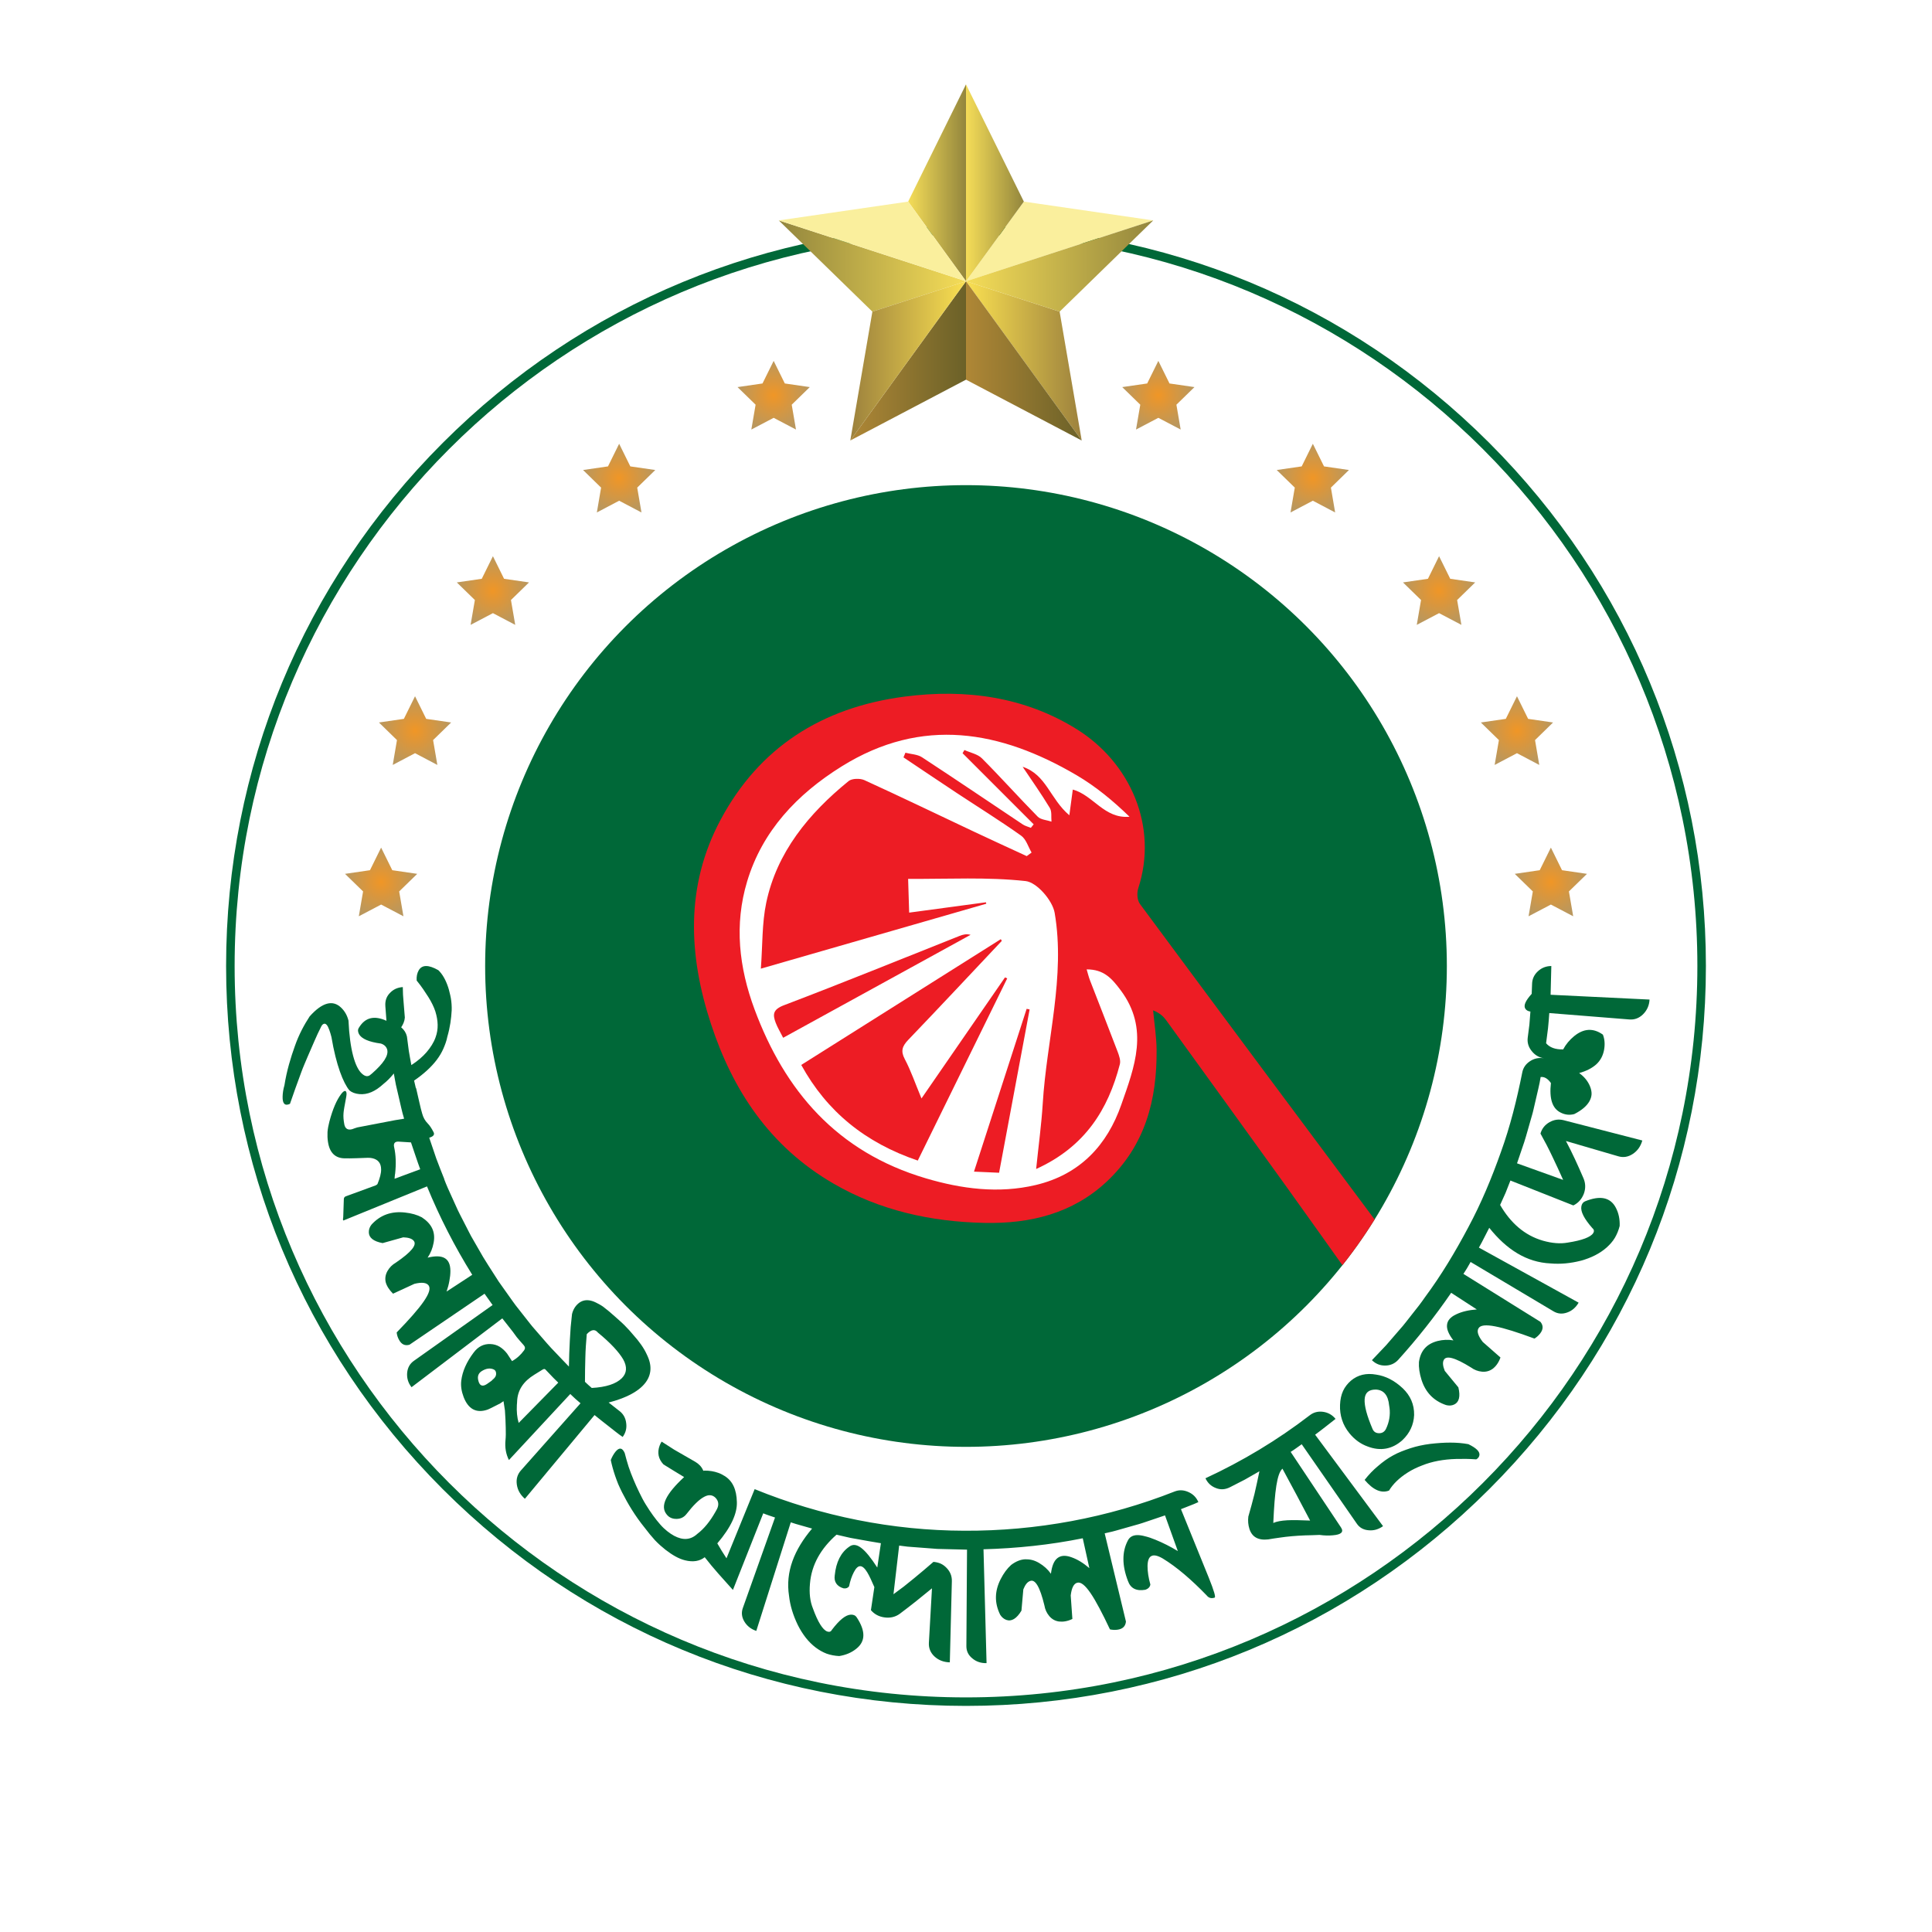
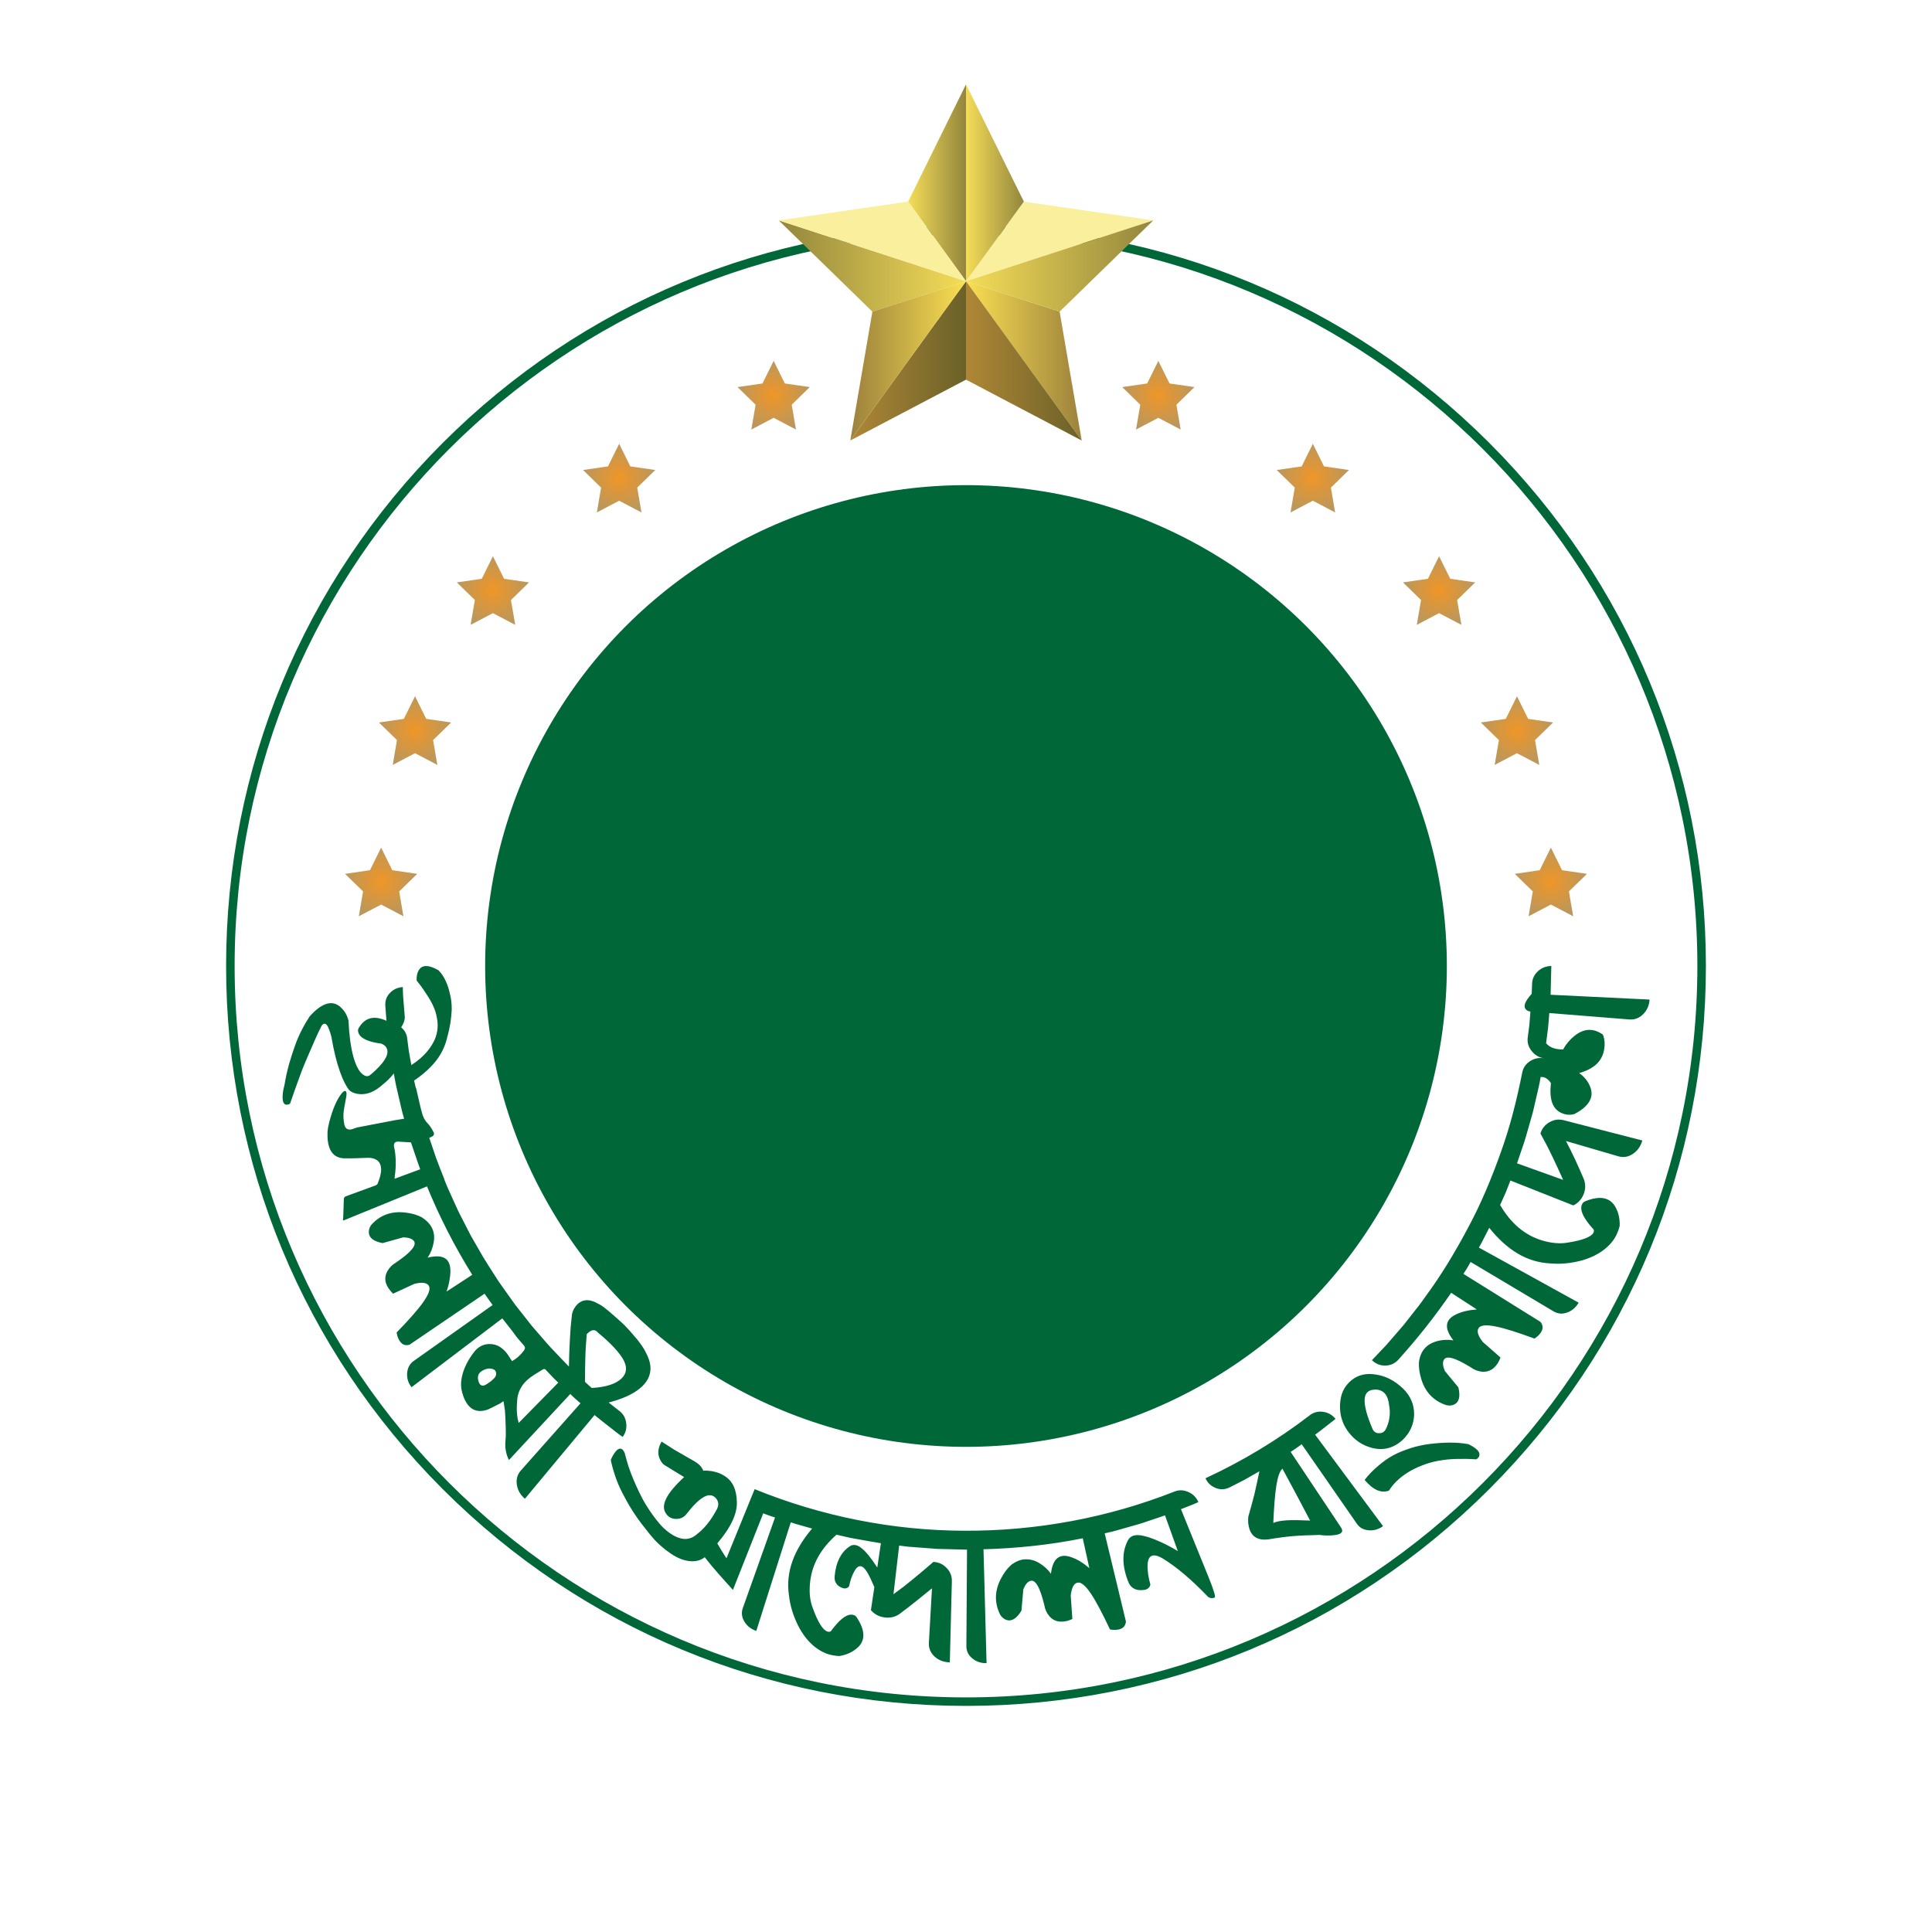
<svg xmlns="http://www.w3.org/2000/svg" xmlns:xlink="http://www.w3.org/1999/xlink" version="1.1" id="Layer_1" x="0px" y="0px" viewBox="0 0 720 720" style="enable-background:new 0 0 720 720;" xml:space="preserve">
  <style type="text/css">
	.st0{fill:#FFFFFF;}
	.st1{fill:#006838;}
	.st2{clip-path:url(#SVGID_1_);}
	.st3{fill:#ED1C24;}
	.st4{fill:url(#SVGID_2_);}
	.st5{fill:url(#SVGID_3_);}
	.st6{fill:url(#SVGID_4_);}
	.st7{fill:url(#SVGID_5_);}
	.st8{fill:url(#SVGID_6_);}
	.st9{fill:url(#SVGID_7_);}
	.st10{fill:url(#SVGID_8_);}
	.st11{fill:url(#SVGID_9_);}
	.st12{fill:url(#SVGID_10_);}
	.st13{fill:url(#SVGID_11_);}
	.st14{fill:#FAEF9D;}
	.st15{fill:url(#SVGID_12_);}
	.st16{fill:url(#SVGID_13_);}
	.st17{fill:url(#SVGID_14_);}
	.st18{fill:url(#SVGID_15_);}
	.st19{fill:url(#SVGID_16_);}
	.st20{fill:url(#SVGID_17_);}
	.st21{fill:url(#SVGID_18_);}
	.st22{fill:url(#SVGID_19_);}
</style>
  <g>
    <rect class="st0" width="720" height="720" />
    <g>
      <circle class="st0" cx="360" cy="360" r="274.15" />
      <circle class="st1" cx="360" cy="360" r="179.2" />
      <path class="st1" d="M360,635.74c-73.65,0-142.89-28.68-194.98-80.76C112.95,502.89,84.26,433.65,84.26,360    s28.68-142.89,80.76-194.97C217.11,112.95,286.35,84.26,360,84.26s142.89,28.68,194.98,80.76    c52.08,52.08,80.76,121.32,80.76,194.97s-28.68,142.9-80.76,194.98C502.89,607.05,433.65,635.74,360,635.74z M360,87.44    C209.71,87.44,87.44,209.71,87.44,360c0,150.29,122.27,272.57,272.56,272.57S632.56,510.29,632.56,360    C632.56,209.71,510.29,87.44,360,87.44z" />
      <g>
        <defs>
-           <circle id="SVGID_21_" cx="360" cy="360" r="179.2" />
-         </defs>
+           </defs>
        <clipPath id="SVGID_1_">
          <use xlink:href="#SVGID_21_" style="overflow:visible;" />
        </clipPath>
        <g class="st2">
          <path class="st3" d="M501.55,473.29c-7.49-10.5-14.93-21.03-22.47-31.5c-14.77-20.51-29.58-41-44.41-61.48      c-1.04-1.44-2.32-2.72-4.94-3.79c0.45,4.92,1.26,9.84,1.3,14.77c0.15,18.44-4.14,35.54-18.62,49.09      c-12.66,11.84-28.47,15.73-45.56,15.36c-20.06-0.43-39.07-4.66-56.34-14.71c-23.82-13.86-37.5-34.89-45.55-59.43      c-8.37-25.51-9.66-51.34,3.6-76.13c14.26-26.66,37.46-41.84,68.67-45.88c22.92-2.97,44.8,0.16,64.04,12.16      c19.98,12.46,30.45,36.27,22.92,59.3c-0.57,1.76-0.4,4.43,0.65,5.85c30.43,41.13,61.02,82.15,91.62,123.17      c0.27,0.36,0.9,0.48,1.36,0.71c0.33,3.64,0.67,7.27,1,10.91C513.06,472.23,507.3,472.76,501.55,473.29z" />
          <path class="st0" d="M386.14,435.65c0.91-8.86,1.98-16.63,2.46-24.42c1.45-23.71,8.51-47.24,4.44-71.04      c-0.78-4.59-6.62-11.38-10.83-11.84c-14.18-1.56-28.68-0.73-43.78-0.82c0.13,4.17,0.25,8.06,0.39,12.58      c10.01-1.35,19.3-2.6,28.6-3.85c0.05,0.18,0.1,0.35,0.15,0.53c-27.46,7.91-54.92,15.82-84.02,24.2      c0.66-8.84,0.39-16.89,2.01-24.6c3.95-18.73,15.72-33.13,30.71-45.32c1.21-0.99,4.27-1.06,5.85-0.34      c13.8,6.3,27.45,12.89,41.17,19.36c6.42,3.03,12.89,5.98,19.34,8.96c0.6-0.44,1.21-0.89,1.81-1.33      c-1.27-2.14-2.01-4.95-3.91-6.3c-7.81-5.55-16-10.63-24.01-15.92c-6.63-4.38-13.21-8.83-19.82-13.25      c0.24-0.58,0.48-1.15,0.72-1.73c2.07,0.54,4.49,0.59,6.16,1.68c12.6,8.24,25.05,16.69,37.57,25.04      c0.88,0.59,2.01,0.85,3.02,1.27c0.35-0.44,0.7-0.87,1.05-1.31c-8.83-8.83-17.67-17.67-26.5-26.5c0.23-0.4,0.46-0.8,0.69-1.19      c2.2,1,4.95,1.52,6.52,3.1c7.09,7.11,13.76,14.6,20.81,21.75c1.12,1.13,3.38,1.25,5.12,1.84c-0.18-1.72,0.2-3.74-0.63-5.11      c-3.16-5.23-6.71-10.24-10.12-15.33c8.85,2.93,10.17,11.93,17.4,18.07c0.53-3.9,0.92-6.84,1.29-9.58      c7.66,2.09,11.69,10.95,21.14,10.13c-6.09-5.92-12.56-11.27-19.76-15.5c-28.27-16.58-57.48-21.96-87.5-3.27      c-16.73,10.41-29.59,24.13-35.23,42.82c-4.89,16.21-3.03,32.17,2.75,47.74c11.21,30.16,30.56,53.14,63.9,62.98      c13.24,3.91,27.02,5.75,40.86,2.48c16.7-3.95,26.69-15.04,31.89-29.88c4.94-14.09,10.54-28.32-0.19-42.68      c-3.34-4.47-6.25-7.8-12.7-7.81c0.44,1.45,0.75,2.81,1.25,4.1c3.42,8.85,6.92,17.68,10.29,26.56c0.56,1.49,1.2,3.28,0.83,4.71      C412.97,413.45,404.4,427.37,386.14,435.65z" />
          <path class="st3" d="M373.34,350.64c-11.59,12.3-23.13,24.65-34.83,36.85c-2.25,2.35-2.94,4.17-1.33,7.2      c2.28,4.29,3.84,8.94,6.23,14.67c10.78-15.62,20.95-30.36,31.12-45.11c0.28,0.12,0.55,0.25,0.83,0.37      c-11.03,22.47-22.06,44.94-33.33,67.89c-19.58-6.65-33.86-18.24-43.43-35.64c25.05-15.78,49.71-31.33,74.37-46.87      C373.08,350.21,373.21,350.43,373.34,350.64z" />
-           <path class="st3" d="M291.86,386.75c-1.17-2.32-2.14-3.89-2.78-5.59c-1.12-3-1.16-4.93,3.08-6.54      c21.93-8.34,43.65-17.18,65.46-25.84c1.19-0.47,2.44-0.83,4.09-0.4C338.53,361.1,315.37,373.83,291.86,386.75z" />
+           <path class="st3" d="M291.86,386.75c-1.17-2.32-2.14-3.89-2.78-5.59c-1.12-3-1.16-4.93,3.08-6.54      c21.93-8.34,43.65-17.18,65.46-25.84c1.19-0.47,2.44-0.83,4.09-0.4C338.53,361.1,315.37,373.83,291.86,386.75" />
          <path class="st3" d="M383.71,376.19c-3.76,20.12-7.52,40.25-11.38,60.86c-3.09-0.14-5.85-0.26-9.35-0.42      c6.7-20.73,13.16-40.7,19.62-60.67C382.97,376.04,383.34,376.11,383.71,376.19z" />
        </g>
      </g>
      <g>
        <path class="st1" d="M226.82,522.68c8.08-2.09,12.76-5.2,14.65-8.85c0.94-1.83,1.17-3.81,0.72-5.9     c-0.22-1.05-0.63-2.11-1.18-3.24c-0.53-1.16-1.22-2.35-2.08-3.57c-0.86-1.23-1.82-2.42-2.87-3.58c-1.01-1.21-2.08-2.42-3.26-3.59     c-1.17-1.19-2.5-2.28-3.81-3.48c-1.31-1.2-2.73-2.37-4.25-3.53c-0.96-0.67-1.92-1.16-2.76-1.57c-0.84-0.41-1.65-0.66-2.41-0.77     c-1.53-0.21-2.89,0.18-4.07,1.19c-1.16,1.01-1.94,2.31-2.33,3.95c-0.18,1.6-0.35,3.22-0.5,4.84l-0.3,4.82     c-0.17,3.23-0.31,6.55-0.35,9.88c-1.67-1.69-3.28-3.43-4.93-5.15c-2.27-2.28-4.32-4.75-6.43-7.17c-1.04-1.23-2.14-2.4-3.12-3.67     l-2.98-3.79c-0.07-0.09-0.13-0.17-0.18-0.23l-2.23-2.84c-0.73-0.95-1.4-1.96-2.11-2.93l-4.18-5.89     c-2.56-4.08-5.3-8.04-7.61-12.27l-1.8-3.13c-0.61-1.04-1.21-2.08-1.73-3.16l-3.29-6.42c-0.57-1.06-1.05-2.16-1.55-3.26     l-1.49-3.29c-1-2.19-2.01-4.37-2.85-6.63l0.04-0.02c-0.99-2.55-2.05-5.08-2.98-7.65l-2.64-7.78c0.47-0.18,0.72-0.27,0.75-0.28     c1-0.47,1.26-1.07,0.84-1.84c-0.7-1.38-1.41-2.45-2.15-3.2c-0.99-0.99-1.68-2.23-2.07-3.7c-0.64-2.1-1.27-5.28-2.26-9.46     l-0.09,0.02l-0.66-2.83c3.58-2.46,6.41-5.04,8.45-7.74c1.02-1.35,1.84-2.74,2.46-4.16c0.63-1.43,1.18-2.91,1.47-4.43     c1.04-3.55,1.46-6.8,1.63-9.88c0.04-1.53-0.06-3.02-0.3-4.45c-0.12-0.72-0.29-1.43-0.47-2.13c-0.15-0.7-0.34-1.4-0.57-2.08     c-0.92-2.74-2.13-4.83-3.62-6.27c-3.6-2.04-6.04-2.11-7.31,0.01c-0.62,1.07-0.88,2.35-0.78,3.83l0.18,0.24     c1.7,2.08,2.98,4.05,4.17,5.91c1.17,1.87,2.04,3.64,2.61,5.36c1.05,3.44,1.22,6.59,0.08,9.68c-0.68,1.95-1.88,3.79-3.33,5.5     c-1.47,1.71-3.37,3.32-5.69,4.83c-0.31-1.77-0.68-3.53-0.95-5.31l-0.7-5.35c-0.32-1.35-1.03-2.48-2.14-3.42     c0.75-1.11,1.26-2.32,1.36-3.62l-0.46-5.68c-0.07-0.95-0.17-1.89-0.22-2.84l-0.08-2.85c-0.21,0.01-0.43,0.03-0.66,0.07     c-1.62,0.23-2.99,0.92-4.11,2.1c-1.15,1.15-1.68,2.51-1.75,4.09c-0.01,0.29,0,0.58,0.02,0.87l0.41,5.43     c-4.48-2.04-7.91-1.32-10.25,2.56c-0.49,0.72-0.44,1.52,0.01,2.39c0.94,1.74,3.67,2.94,8.18,3.54c1.24,0.4,2.02,1.15,2.34,2.25     c0.55,2.19-1.28,5.06-5.75,8.98l-0.32,0.24c-0.97,0.97-2.07,0.91-3.33-0.24c-2.58-2.26-4.54-8.91-5.03-19.8     c-0.51-1.97-1.43-3.58-2.77-4.84c-3.04-2.92-6.95-2.03-11.7,3.28c-2.03,3.1-4.02,6.78-5.51,11.05     c-1.53,4.27-3.03,9.16-3.89,14.62c-0.43,1.47-0.65,2.89-0.68,4.24c-0.06,2.66,0.86,3.56,2.74,2.68l2.02-5.77l2.17-5.95     c0.7-1.95,1.59-3.91,2.39-5.84l2.48-5.71l1.25-2.8c0.43-0.93,0.91-1.86,1.36-2.78c0.26-0.51,0.57-0.83,0.95-0.96     c0.75-0.26,1.43,0.52,2.05,2.31c0.24,0.71,0.55,1.58,0.79,2.61c1.77,10.54,4.41,17.1,6.69,19.87c0.91,0.78,2.15,1.24,3.67,1.39     c3.09,0.3,6.01-1.02,9.04-3.8c1.29-1.01,2.57-2.31,3.85-3.88c0.26,1.42,0.49,2.84,0.78,4.25l0.98,4.21     c0.68,2.8,1.21,5.64,2.07,8.39c-1.68,0.27-2.8,0.46-3.39,0.55c-4.82,0.92-9.49,1.82-14.02,2.69c-0.23,0.06-0.55,0.16-0.97,0.31     c-0.47,0.19-0.79,0.31-0.96,0.35c-1.54,0.44-2.59-0.11-2.93-1.71c-0.32-1.63-0.42-3.06-0.31-4.27c0.04-0.73,0.37-2.78,1.01-6.08     c0.2-1.14,0.16-1.85-0.25-2.12c-0.34-0.22-0.87,0.11-1.58,1c-1.76,2.3-3.22,5.72-4.45,10.36c-0.35,1.33-0.6,2.63-0.7,3.88     c-0.06,1.24-0.01,2.44,0.16,3.59c0.59,4.13,2.73,6.23,6.38,6.22c1.05,0.02,2.44,0.01,4.21-0.05c2.12-0.08,3.54-0.13,4.25-0.15     c0.65-0.01,1.21,0.04,1.69,0.15c2.2,0.5,3.28,1.88,3.29,4.19c0.03,1.43-0.46,3.22-1.33,5.38c-0.11,0.21-0.38,0.41-0.81,0.6     c-4.55,1.66-8.21,3-10.99,4.02c-0.53,0.19-0.78,0.59-0.77,1.19c-0.02,1.25-0.1,3.42-0.22,6.57c0.01,0.03-0.03,0.34-0.11,0.91     l0.15,0.37l31.18-12.72c4.68,11.43,10.33,22.46,16.86,32.94l-9.57,6.25c0.48-1.38,0.83-2.71,1.05-3.98     c0.25-1.29,0.38-2.54,0.38-3.73c-0.04-4.78-2.85-6.3-8.49-4.93c1.12-1.64,1.86-3.5,2.24-5.55c0.76-4.11-0.78-7.1-4.4-9.48     c-1.75-0.93-3.85-1.53-6.3-1.79c-4.91-0.54-9.12,0.84-12.45,4.51c-0.68,0.86-1.02,1.81-1,2.84c0.01,2.03,1.74,3.42,5.14,4.05     l7.68-2.15c1.88,0.06,3.17,0.46,3.85,1.22c1.43,1.55-0.81,4.26-6.63,8.23c-1.31,0.75-2.34,1.78-3.09,3.1     c-0.75,1.34-0.98,2.73-0.66,4.16c0.37,1.4,1.28,2.84,2.73,4.29l7.96-3.67c2.78-0.68,4.55-0.48,5.34,0.65     c1.47,2.25-2.53,7.79-11.94,17.46c0.1,0.98,0.38,1.88,0.85,2.71c0.9,1.72,2.19,2.37,3.93,1.87l27.96-19.01l3.01,4.22     l-29.39,20.83c-1.44,1.03-2.27,2.49-2.46,4.42c-0.15,1.89,0.33,3.75,1.64,5.37l33.82-25.65l3.93,5c0.32,0.47,0.8,1.14,1.46,2     c0.68,0.84,1.57,1.84,2.63,3.04c0.53,0.61,0.56,1.24,0.1,1.87c-1.23,1.69-2.72,3.04-4.49,4.02c-1.17-1.76-1.79-2.69-1.84-2.8     c-0.86-1.11-1.81-1.96-2.81-2.58c-1.02-0.6-2.15-0.93-3.39-0.98c-2.49-0.11-4.61,0.93-6.28,3.19c-2.63,3.49-4.17,6.96-4.6,10.42     c-0.25,2.1,0.11,4.11,0.89,6.17c1.7,4.37,4.6,6.07,8.73,4.72c0.33-0.08,1.97-0.86,4.89-2.38c0.04-0.04,0.45-0.32,1.23-0.83     c0.34,2.16,0.53,3.31,0.53,3.44c0.17,2.42,0.27,4.58,0.3,6.45c0.06,1.84,0.04,3.38-0.09,4.65c-0.27,2.73,0.17,5.2,1.28,7.4     l22.86-24.61l1.87,1.77l1.95,1.68L194.12,548c-1.29,1.46-1.81,3.2-1.51,5.26c0.29,2.05,1.3,3.82,3,5.29l25.96-31.2     c1.69,1.43,3.47,2.75,5.2,4.13c1.76,1.35,3.44,2.79,5.28,4.03c1.14-1.55,1.56-3.25,1.32-5.1c-0.21-1.9-1.02-3.4-2.46-4.53     L226.82,522.68z M147.04,439.29c0.07-1.23,0.19-1.9,0.22-1.97c0.39-3.62,0.28-6.87-0.38-9.83c-0.31-1.34,0.25-2.05,1.49-2.05     c0.92,0.03,2.51,0.14,4.79,0.3c1.15,3.33,2.22,6.7,3.44,10.01L147.04,439.29z M178.22,514.36c-0.34-1.47,0.08-2.57,1.22-3.33     c1.68-1.08,3.21-1.3,4.57-0.67c0.53,0.24,0.81,0.69,0.87,1.34c0.07,0.67-0.12,1.28-0.6,1.81c0,0.04-0.34,0.36-1,0.94     c-0.12-0.14-0.11-0.13,0.03,0.04c-1.22,0.86-1.85,1.3-1.89,1.33C179.74,516.91,178.67,516.41,178.22,514.36z M193.3,530.28     c-0.61-2.01-0.81-4.3-0.68-6.73c0-0.13,0.02-0.34,0.06-0.64c0-0.26,0.01-0.46,0.03-0.61c0.16-4.24,2.37-7.51,6.44-10     c1.66-1.04,2.7-1.68,3.12-1.93c0.4-0.22,0.71-0.24,0.94-0.05c0.33,0.35,0.89,0.94,1.69,1.77c0.8,0.83,1.8,1.94,3.15,3.18     L193.3,530.28z M218,514.96c0-3.03,0.05-6.02,0.14-8.96c0.05-1.48,0.08-2.91,0.19-4.39l0.34-4.41c1.67-1.76,3.05-1.96,4.14-0.6     c4.79,3.93,7.85,7.29,9.44,10c1.54,2.76,1.38,5.13-0.53,7.03c-2.12,2.07-5.78,3.33-11.19,3.62     C219.67,516.5,218.8,515.76,218,514.96z" />
        <path class="st1" d="M440.11,562.42l3.26-1.28c1.09-0.42,2.18-0.85,3.23-1.35c-0.78-1.8-2.02-3.01-3.75-3.77     c-1.74-0.77-3.44-0.84-5.14-0.17c-24.85,9.81-51.57,14.73-78.32,14.61c-26.77-0.07-53.42-5.42-78.15-15.5l-10.5,25.77l-1.75-2.74     c-0.57-0.91-1.12-1.88-1.67-2.82c5.15-6,7.43-11.19,7.29-15.37c-0.1-4.68-1.59-7.92-4.6-9.76c-0.79-0.33-1.53-0.76-2.3-1.14     c-1.59-0.58-3.31-0.86-5.16-0.85l-0.43,0.08c-0.03-0.01-0.04-0.04-0.05-0.08l0.02-0.04l-0.04-0.02c-0.6-1.42-1.6-2.4-2.9-3.19     l-6.36-3.66c-0.53-0.31-1.07-0.6-1.59-0.92l-1.54-0.99l-3.09-1.98c-0.3,0.47-0.55,0.96-0.74,1.47c-0.97,2.64-0.49,4.99,1.43,7.03     c2.53,1.61,5.13,3.13,7.69,4.71c-6.75,6.27-9.09,10.82-6.48,13.96c0.94,1.19,2.23,1.67,3.73,1.63c1.49-0.03,2.68-0.62,3.58-1.75     c2.59-3.35,4.8-5.52,6.67-6.49c1.7-0.91,3.03-0.73,4.15,0.32c1.2,1.22,1.4,2.64,0.6,4.25l-0.56,1.01     c-2.03,3.59-4.26,6.34-6.76,8.23c-2.49,2.32-5.38,2.48-8.69,0.71c-0.83-0.45-1.67-1.02-2.54-1.71c-0.87-0.69-1.75-1.51-2.62-2.51     c-1.74-1.98-3.54-4.44-5.34-7.38c-0.91-1.44-1.7-3.02-2.46-4.58c-0.76-1.56-1.48-3.14-2.14-4.73c-0.66-1.6-1.3-3.18-1.84-4.85     c-0.53-1.68-1.01-3.37-1.44-5.07c-0.89-2.01-2.02-2.18-3.41-0.52c-0.69,0.85-1.29,1.89-1.78,3.14c0.39,1.89,0.93,3.85,1.62,5.88     c0.35,1.01,0.73,2.05,1.15,3.09c0.44,1.02,0.93,2.04,1.45,3.09c2.11,4.17,4.8,8.7,8.39,13.13c1.29,1.72,2.59,3.29,3.86,4.69     c1.3,1.37,2.61,2.51,3.88,3.52c2.56,1.99,4.98,3.39,7.32,3.96c2.98,0.74,5.44,0.35,7.34-1.15c3.27,4.24,6.86,8.12,10.51,12.19     l11.3-28.55c1.43,0.6,2.92,1.05,4.39,1.56l-12,33.74c-0.6,1.7-0.42,3.37,0.55,5c0.99,1.68,2.49,2.85,4.47,3.52l12.85-40.46     c1.3,0.47,2.64,0.8,3.96,1.19l3.98,1.13c-6.66,7.87-9.98,16.1-8.59,25.06c0.39,3.52,1.46,7.14,3.26,10.86     c1.8,3.6,4.03,6.41,6.63,8.38c1.3,0.98,2.68,1.77,4.15,2.33c1.48,0.51,3.04,0.8,4.67,0.88c2.49-0.39,4.62-1.31,6.38-2.74     c3.52-2.8,3.41-6.71,0.14-11.67c-0.45-0.71-1.17-1.05-2.17-1.02c-1.95,0.07-4.26,1.95-7.06,5.62c-0.39,0.75-0.99,0.95-1.79,0.65     c-1.63-0.61-3.47-3.49-5.3-8.58c-1.07-2.61-1.43-5.68-1.11-9.22c0.58-7.14,4.12-13.17,9.9-18.27l4.1,0.95     c1.36,0.34,2.76,0.52,4.14,0.79c2.77,0.47,5.52,1.03,8.3,1.44l-1.35,9.07c-4.65-7.2-7.87-9.8-10.51-7.73     c-3.01,2.1-4.85,5.62-5.35,10.7c-0.16,1.18,0.03,2.17,0.58,2.98c0.55,0.81,1.46,1.45,2.74,1.81c0.91,0.1,1.59-0.15,2.02-0.76     c0.43-2.08,1.03-3.85,1.8-5.3c1.53-2.97,3.13-2.95,4.98,0.08c0.8,1.32,1.67,3.24,2.65,5.51l-1.28,8.59     c1.31,1.54,3.03,2.44,5.14,2.71c2.11,0.27,3.99-0.18,5.6-1.35c4.16-3.11,8.17-6.32,12.01-9.5l-1.15,20.31     c-0.11,1.93,0.57,3.69,2.09,5.09c1.51,1.4,3.43,2.13,5.71,2.19l0.76-30.25c0.05-1.92-0.63-3.58-1.99-4.97     c-0.67-0.7-1.4-1.22-2.21-1.59c-0.81-0.35-1.69-0.55-2.66-0.64c-2.35,2.05-4.77,4.1-7.26,6.14l-3.78,3.05l-3.86,2.87l2.12-18.13     l3.14,0.4l3.16,0.24l6.32,0.48l1.58,0.12l1.58,0.04l3.17,0.08l6.34,0.16l-0.24,35.98c0,1.81,0.72,3.34,2.21,4.53     c1.45,1.24,3.23,1.83,5.31,1.78l-1.14-42.43c12.41-0.35,24.82-1.63,36.99-4.1l2.46,11.13c-2.26-1.94-4.48-3.3-6.71-4.07     c-2.25-0.81-3.95-0.65-5.21,0.35c-1.26,0.99-2.05,2.92-2.4,5.81c-1.14-1.61-2.61-2.94-4.39-4c-0.89-0.53-1.77-0.9-2.64-1.12     c-0.87-0.21-1.73-0.29-2.6-0.27c-1.73,0.09-3.44,0.79-5.19,2.1c-1.49,1.33-2.8,3.1-3.93,5.32c-2.21,4.37-2.39,8.74-0.17,13.24     c0.6,0.96,1.36,1.58,2.29,1.93c1.93,0.69,3.86-0.47,5.64-3.45l0.7-7.92c0.69-1.74,1.51-2.78,2.5-3.12     c1.95-0.79,3.69,2.22,5.35,9.07c0.24,1.49,0.84,2.81,1.8,3.97c0.98,1.17,2.2,1.85,3.65,2.05c1.44,0.17,3.13-0.05,4.98-0.95     l-0.62-8.75c0.34-2.85,1.14-4.43,2.45-4.76c1.31-0.35,2.93,0.94,4.93,3.86c1,1.46,2.1,3.33,3.3,5.6c1.2,2.24,2.51,4.88,3.94,7.93     c0.94,0.21,1.89,0.25,2.83,0.12c1.92-0.26,2.97-1.28,3.13-3.04l-7.92-32.87l2.86-0.66c0.95-0.23,1.88-0.52,2.83-0.78l5.64-1.6     c1.89-0.49,3.74-1.14,5.59-1.77l5.56-1.88l4.78,13.3c-2.73-1.66-5.52-3.07-8.36-4.23c-1.41-0.58-2.68-1.01-3.79-1.27     c-1.13-0.31-2.12-0.46-2.98-0.45c-1.71,0.03-2.88,0.73-3.54,2.1c-2.12,4.07-2.19,9.1,0.08,14.99c0.97,2.76,3.12,3.86,6.46,3.28     c1.13-0.38,1.76-1.04,1.89-1.97c-0.71-2.53-1.05-4.81-1.05-6.84c0.03-2.07,0.51-3.31,1.45-3.77c0.93-0.49,2.31-0.18,4.2,0.91     c5.22,3.17,10.71,7.91,16.38,13.76c0.76,0.97,1.74,1.25,2.92,0.85c0.59,0.02-0.13-2.49-2.16-7.53L440.11,562.42z M270.01,550.03     c-0.73-0.43-1.47-0.86-2.3-1.14C268.47,549.27,269.22,549.7,270.01,550.03z" />
        <path class="st1" d="M497.72,528.78c-1.23-1.51-2.8-2.38-4.67-2.64c-1.87-0.25-3.53,0.18-4.98,1.32     c-12.02,9.24-25.09,17.09-38.83,23.45c0.81,1.74,2.09,2.96,3.88,3.64c1.81,0.73,3.54,0.55,5.25-0.3l5.56-2.85     c1.82-1.01,3.61-2.07,5.42-3.1c-0.57,2.8-1.19,5.62-1.85,8.48c-0.7,2.79-1.47,5.57-2.28,8.4c-0.2,1.57-0.07,3.11,0.41,4.62     c0.97,2.99,3.26,4.31,6.98,3.89c1.35-0.26,2.8-0.43,4.25-0.65c1.46-0.22,2.98-0.4,4.57-0.54s3.25-0.24,4.98-0.31     c0.87-0.02,1.76-0.05,2.65-0.07c0.89-0.03,1.8-0.07,2.71-0.1c1.76,0.25,3.41,0.29,4.96,0.14c3.13-0.25,4.15-1.24,3.01-2.94     l-18.75-28.14c1.43-0.87,2.74-1.9,4.12-2.85l20.51,29.56c1,1.5,2.46,2.33,4.38,2.49c1.91,0.2,3.73-0.32,5.42-1.53l-25.31-34.08     C492.7,532.77,495.19,530.75,497.72,528.78z M488.24,566.67c-1.66-0.05-3.21-0.1-4.65-0.15c-1.42-0.03-2.7-0.02-3.84,0.04     c-2.28,0.13-4.01,0.45-5.23,1c0.53-11.96,1.38-18.42,3.41-20.23C481.42,553.75,484.85,560.2,488.24,566.67z M517.65,555.49     c1.44-2.38,3.71-4.67,7.02-6.76c1.66-1.05,3.45-1.9,5.33-2.61c1.85-0.75,3.82-1.31,5.93-1.71c2.11-0.4,4.35-0.63,6.74-0.7     c2.4-0.05,4.83-0.06,7.48,0.15c0.68-0.37,1.08-0.89,1.19-1.57c0.2-1.32-1.19-2.67-4.12-4.09c-4.28-0.8-8.94-0.71-14.25-0.1     c-2.63,0.34-5.08,0.87-7.35,1.61c-2.26,0.76-4.49,1.57-6.48,2.69c-2.02,1.09-3.86,2.44-5.61,3.96c-1.79,1.48-3.44,3.19-4.97,5.16     C511.73,555.28,514.76,556.61,517.65,555.49z M503.42,514.56c-1.23,1.09-2.22,2.32-2.9,3.8c-0.68,1.48-1.05,3.21-1.13,5.19     c-0.08,1.96,0.17,3.84,0.76,5.62c0.57,1.76,1.48,3.42,2.76,4.99c1.86,2.28,4.14,3.97,6.79,4.91c4.73,1.81,9.18,1.04,12.98-2.41     c2.69-2.56,4.16-5.69,4.32-9.32c0.08-3.94-1.4-7.26-4.23-9.96c-3.1-2.92-6.42-4.59-9.89-5.1     C509.17,511.62,506.04,512.35,503.42,514.56z M517.83,524.64c0.34,2.6-0.07,5.27-1.33,7.9c-0.55,1.06-1.41,1.59-2.57,1.58     c-1.16-0.01-1.96-0.53-2.41-1.55c-2.14-5.02-3.09-8.62-2.96-11.08c0.14-2.45,1.48-3.63,4.12-3.64c2.94,0.1,4.66,2.04,5.02,5.99     C517.74,524.01,517.78,524.28,517.83,524.64z M570.82,370.37c-2.3,2.56-3.14,4.36-2.36,5.57c0.4,0.59,1.02,0.93,1.88,1.03     l-0.38,4.87l-0.62,4.85c-0.23,1.81,0.25,3.45,1.43,4.94c1.2,1.53,2.65,2.44,4.59,2.75c-1.92-0.31-3.68,0.09-5.25,1.15     c-1.57,1.06-2.51,2.47-2.83,4.26c-2,10.01-4.46,19.96-7.94,29.56c-3.41,9.62-7.34,19.09-12.18,28.09     c-4.79,9.02-10.04,17.82-16.14,26.03c-0.75,1.03-1.45,2.11-2.25,3.1l-2.37,3.01c-1.61,1.99-3.09,4.07-4.82,5.96l-5.02,5.8     l-5.28,5.56c1.37,1.34,3,2.02,4.89,2c1.91,0,3.54-0.69,4.84-2.06c7.14-7.9,13.77-16.26,19.8-25.05l9.56,6.2     c-2.97,0.21-5.51,0.79-7.64,1.8c-2.17,1-3.29,2.29-3.46,3.91c-0.2,1.58,0.59,3.52,2.37,5.82c-1.94-0.35-3.93-0.26-5.93,0.24     c-3.96,1.05-6.29,3.49-6.91,7.83c-0.13,1.99,0.2,4.19,0.93,6.55c1.46,4.63,4.44,7.89,9.19,9.49c1.07,0.28,2.1,0.23,3.01-0.21     c1.83-0.85,2.38-3.01,1.56-6.39l-5.06-6.14c-0.71-1.75-0.86-3.07-0.42-3.98c0.85-1.92,4.19-1.01,10.19,2.71     c1.22,0.89,2.57,1.42,4.07,1.56c1.52,0.14,2.87-0.23,4.04-1.1c1.16-0.88,2.18-2.24,2.87-4.18l-6.59-5.79     c-1.76-2.27-2.3-3.96-1.59-5.1c1.37-2.35,8.28-0.81,20.85,3.84c0.82-0.51,1.52-1.14,2.11-1.89c1.19-1.53,1.23-2.99,0.11-4.35     l-28.7-17.87c0.46-0.73,0.95-1.44,1.39-2.19l1.29-2.25l30.92,18.41c1.55,0.92,3.22,1.07,5.01,0.44c1.82-0.62,3.27-1.86,4.32-3.69     l-37.16-20.52c0.72-1.19,1.32-2.44,1.96-3.67l1.9-3.7c6.43,8.05,13.85,12.89,22.92,13.28c3.52,0.3,7.28-0.01,11.26-1.03     c3.9-1.07,7.09-2.72,9.54-4.89c1.21-1.09,2.29-2.28,3.09-3.63c0.79-1.35,1.39-2.83,1.79-4.41c0.1-2.52-0.37-4.78-1.42-6.79     c-1.02-1.98-2.53-3.15-4.44-3.53c-1.89-0.38-4.25,0.01-6.99,1.11c-0.8,0.33-1.27,0.97-1.43,1.93c-0.33,1.95,1.06,4.6,4.1,8.07     c0.65,0.53,0.77,1.17,0.3,1.89c-0.91,1.45-4.1,2.69-9.46,3.51c-2.76,0.5-5.84,0.26-9.26-0.71c-6.88-1.99-12.09-6.66-15.95-13.32     l2.03-4.5l1.81-4.6l23.45,9.28c1.81-0.88,3.11-2.33,3.89-4.31c0.76-2.02,0.67-4-0.13-5.85c-2.05-4.75-4.12-9.33-6.52-13.85     l19.52,5.7c1.87,0.55,3.67,0.26,5.41-0.89c1.74-1.15,2.92-2.83,3.53-5l-29.3-7.56c-1.86-0.48-3.64-0.21-5.33,0.76     c-1.69,0.97-2.79,2.37-3.32,4.22l2.27,4.21c0.75,1.42,1.41,2.82,2.11,4.26c1.38,2.87,2.73,5.8,4.06,8.79l-17.18-6.17l2.68-7.9     c0.85-2.65,1.54-5.34,2.33-8.01c0.36-1.34,0.81-2.66,1.1-4.02l0.94-4.07c0.6-2.72,1.33-5.4,1.75-8.16     c1.35-0.18,2.63,0.54,3.83,2.23c-0.65,5.83,0.48,9.5,3.69,11.05c1.6,0.8,3.27,0.99,5.02,0.52c2.71-1.37,4.58-2.95,5.59-4.69     c0.5-0.87,0.8-1.77,0.85-2.7c0.03-0.94-0.16-1.91-0.57-2.91c-0.81-1.99-2.17-3.65-4.06-4.98c2.68-0.74,4.82-1.84,6.41-3.27     c1.55-1.44,2.47-3.23,2.87-5.32c0.39-2.11,0.24-4.03-0.43-5.73c-3.63-2.59-7.21-2.29-10.7,0.55c-1.73,1.42-3.1,3.06-4.11,4.95     c-2.9,0.08-5.02-0.71-6.36-2.29l0.72-5.61c0.23-1.87,0.31-3.76,0.47-5.64l29.82,2.38c1.94,0.16,3.65-0.47,5.12-1.92     c1.46-1.45,2.32-3.29,2.42-5.49l-36.87-1.79l0.27-10.71c-1.94,0.01-3.62,0.67-5.01,1.96c-1.39,1.29-2.11,2.84-2.16,4.66     L570.82,370.37z" />
      </g>
      <g>
        <g>
          <g>
            <radialGradient id="SVGID_2_" cx="142.033" cy="328.677" r="13.131" gradientUnits="userSpaceOnUse">
              <stop offset="0" style="stop-color:#F09626" />
              <stop offset="1" style="stop-color:#BA975D" />
            </radialGradient>
            <polygon class="st4" points="142.03,315.88 146.19,324.3 155.49,325.66 148.76,332.21 150.35,341.47 142.03,337.1        133.72,341.47 135.31,332.21 128.58,325.66 137.88,324.3      " />
            <radialGradient id="SVGID_3_" cx="154.673" cy="272.269" r="13.131" gradientUnits="userSpaceOnUse">
              <stop offset="0" style="stop-color:#F09626" />
              <stop offset="1" style="stop-color:#BA975D" />
            </radialGradient>
            <polygon class="st5" points="154.67,259.47 158.83,267.9 168.13,269.25 161.4,275.81 162.99,285.07 154.67,280.69        146.36,285.07 147.94,275.81 141.22,269.25 150.51,267.9      " />
            <radialGradient id="SVGID_4_" cx="183.696" cy="220.074" r="13.131" gradientUnits="userSpaceOnUse">
              <stop offset="0" style="stop-color:#F09626" />
              <stop offset="1" style="stop-color:#BA975D" />
            </radialGradient>
            <polygon class="st6" points="183.7,207.28 187.85,215.7 197.15,217.05 190.42,223.61 192.01,232.87 183.7,228.5 175.38,232.87        176.97,223.61 170.24,217.05 179.54,215.7      " />
            <radialGradient id="SVGID_5_" cx="230.741" cy="178.178" r="13.131" gradientUnits="userSpaceOnUse">
              <stop offset="0" style="stop-color:#F09626" />
              <stop offset="1" style="stop-color:#BA975D" />
            </radialGradient>
            <polygon class="st7" points="230.74,165.38 234.9,173.81 244.2,175.16 237.47,181.72 239.06,190.98 230.74,186.6        222.43,190.98 224.01,181.72 217.29,175.16 226.58,173.81      " />
            <radialGradient id="SVGID_6_" cx="288.319" cy="147.282" r="13.131" gradientUnits="userSpaceOnUse">
              <stop offset="0" style="stop-color:#F09626" />
              <stop offset="1" style="stop-color:#BA975D" />
            </radialGradient>
            <polygon class="st8" points="288.32,134.49 292.48,142.91 301.78,144.26 295.05,150.82 296.64,160.08 288.32,155.71        280,160.08 281.59,150.82 274.86,144.26 284.16,142.91      " />
          </g>
          <g>
            <radialGradient id="SVGID_7_" cx="577.967" cy="328.677" r="13.131" gradientUnits="userSpaceOnUse">
              <stop offset="0" style="stop-color:#F09626" />
              <stop offset="1" style="stop-color:#BA975D" />
            </radialGradient>
            <polygon class="st9" points="577.97,315.88 573.81,324.3 564.51,325.66 571.24,332.21 569.65,341.47 577.97,337.1        586.28,341.47 584.69,332.21 591.42,325.66 582.12,324.3      " />
            <radialGradient id="SVGID_8_" cx="565.327" cy="272.269" r="13.131" gradientUnits="userSpaceOnUse">
              <stop offset="0" style="stop-color:#F09626" />
              <stop offset="1" style="stop-color:#BA975D" />
            </radialGradient>
            <polygon class="st10" points="565.33,259.47 561.17,267.9 551.87,269.25 558.6,275.81 557.01,285.07 565.33,280.69        573.64,285.07 572.06,275.81 578.78,269.25 569.49,267.9      " />
            <radialGradient id="SVGID_9_" cx="536.304" cy="220.074" r="13.131" gradientUnits="userSpaceOnUse">
              <stop offset="0" style="stop-color:#F09626" />
              <stop offset="1" style="stop-color:#BA975D" />
            </radialGradient>
            <polygon class="st11" points="536.3,207.28 532.15,215.7 522.85,217.05 529.58,223.61 527.99,232.87 536.3,228.5        544.62,232.87 543.03,223.61 549.76,217.05 540.46,215.7      " />
            <radialGradient id="SVGID_10_" cx="489.259" cy="178.178" r="13.131" gradientUnits="userSpaceOnUse">
              <stop offset="0" style="stop-color:#F09626" />
              <stop offset="1" style="stop-color:#BA975D" />
            </radialGradient>
            <polygon class="st12" points="489.26,165.38 485.1,173.81 475.8,175.16 482.53,181.72 480.94,190.98 489.26,186.6        497.57,190.98 495.99,181.72 502.71,175.16 493.42,173.81      " />
            <radialGradient id="SVGID_11_" cx="431.681" cy="147.282" r="13.131" gradientUnits="userSpaceOnUse">
              <stop offset="0" style="stop-color:#F09626" />
              <stop offset="1" style="stop-color:#BA975D" />
            </radialGradient>
            <polygon class="st13" points="431.68,134.49 427.52,142.91 418.22,144.26 424.95,150.82 423.36,160.08 431.68,155.71        440,160.08 438.41,150.82 445.14,144.26 435.84,142.91      " />
          </g>
        </g>
      </g>
      <g>
        <polygon class="st14" points="381.56,75.13 381.56,75.13 381.56,75.13 381.56,75.13 360,104.81 360,104.81 360,104.81      429.78,82.14 429.78,82.14 387.68,76.02    " />
        <linearGradient id="SVGID_12_" gradientUnits="userSpaceOnUse" x1="338.437" y1="68.124" x2="360.001" y2="68.124">
          <stop offset="0" style="stop-color:#F5DD58" />
          <stop offset="1" style="stop-color:#93863D" />
        </linearGradient>
        <polygon class="st15" points="338.44,75.13 338.44,75.13 360,104.81 360,104.81 360,104.81 360,31.44 360,31.44 345.56,60.69      338.44,75.13    " />
        <linearGradient id="SVGID_13_" gradientUnits="userSpaceOnUse" x1="360.001" y1="68.124" x2="381.562" y2="68.124">
          <stop offset="0" style="stop-color:#F5DD58" />
          <stop offset="1" style="stop-color:#93863D" />
        </linearGradient>
        <polygon class="st16" points="360,31.44 360,104.81 381.56,75.13    " />
        <linearGradient id="SVGID_14_" gradientUnits="userSpaceOnUse" x1="290.224" y1="99.14" x2="359.999" y2="99.14">
          <stop offset="0" style="stop-color:#93863D" />
          <stop offset="1" style="stop-color:#F5DD58" />
        </linearGradient>
        <polygon class="st17" points="325.11,116.14 325.11,116.14 325.11,116.14 360,104.81 360,104.81 360,104.81 290.23,82.14      290.22,82.14 325.11,116.14    " />
        <polygon class="st14" points="290.23,82.14 360,104.81 338.44,75.13    " />
        <linearGradient id="SVGID_15_" gradientUnits="userSpaceOnUse" x1="360.001" y1="134.485" x2="403.124" y2="134.485">
          <stop offset="0" style="stop-color:#FAE051" />
          <stop offset="1" style="stop-color:#9C813D" />
        </linearGradient>
        <polygon class="st18" points="394.89,116.14 360,104.81 360,104.81 360,104.81 403.12,164.16 403.12,164.16 394.89,116.14      394.89,116.14 394.89,116.14    " />
        <linearGradient id="SVGID_16_" gradientUnits="userSpaceOnUse" x1="360.002" y1="99.14" x2="429.775" y2="99.14">
          <stop offset="0" style="stop-color:#F5DD58" />
          <stop offset="1" style="stop-color:#93863D" />
        </linearGradient>
        <polygon class="st19" points="360,104.81 394.89,116.14 400.24,110.93 429.78,82.14    " />
        <linearGradient id="SVGID_17_" gradientUnits="userSpaceOnUse" x1="316.876" y1="134.486" x2="360.001" y2="134.486">
          <stop offset="0" style="stop-color:#AF8736" />
          <stop offset="1" style="stop-color:#6B6128" />
        </linearGradient>
        <polygon class="st20" points="360,104.81 316.88,164.16 316.88,164.16 360,141.49 360,141.49 360,141.49 360,141.49 360,141.49      360,141.49 360,141.49 360,141.49 360,104.81 360,104.81    " />
        <linearGradient id="SVGID_18_" gradientUnits="userSpaceOnUse" x1="360.001" y1="134.486" x2="403.123" y2="134.486">
          <stop offset="0" style="stop-color:#AF8736" />
          <stop offset="1" style="stop-color:#6B6128" />
        </linearGradient>
        <polygon class="st21" points="403.12,164.16 360,104.81 360,141.49    " />
        <linearGradient id="SVGID_19_" gradientUnits="userSpaceOnUse" x1="316.876" y1="134.485" x2="359.998" y2="134.485">
          <stop offset="0" style="stop-color:#9C813D" />
          <stop offset="1" style="stop-color:#FAE051" />
        </linearGradient>
        <polygon class="st22" points="325.11,116.14 316.88,164.16 360,104.81    " />
      </g>
    </g>
  </g>
</svg>